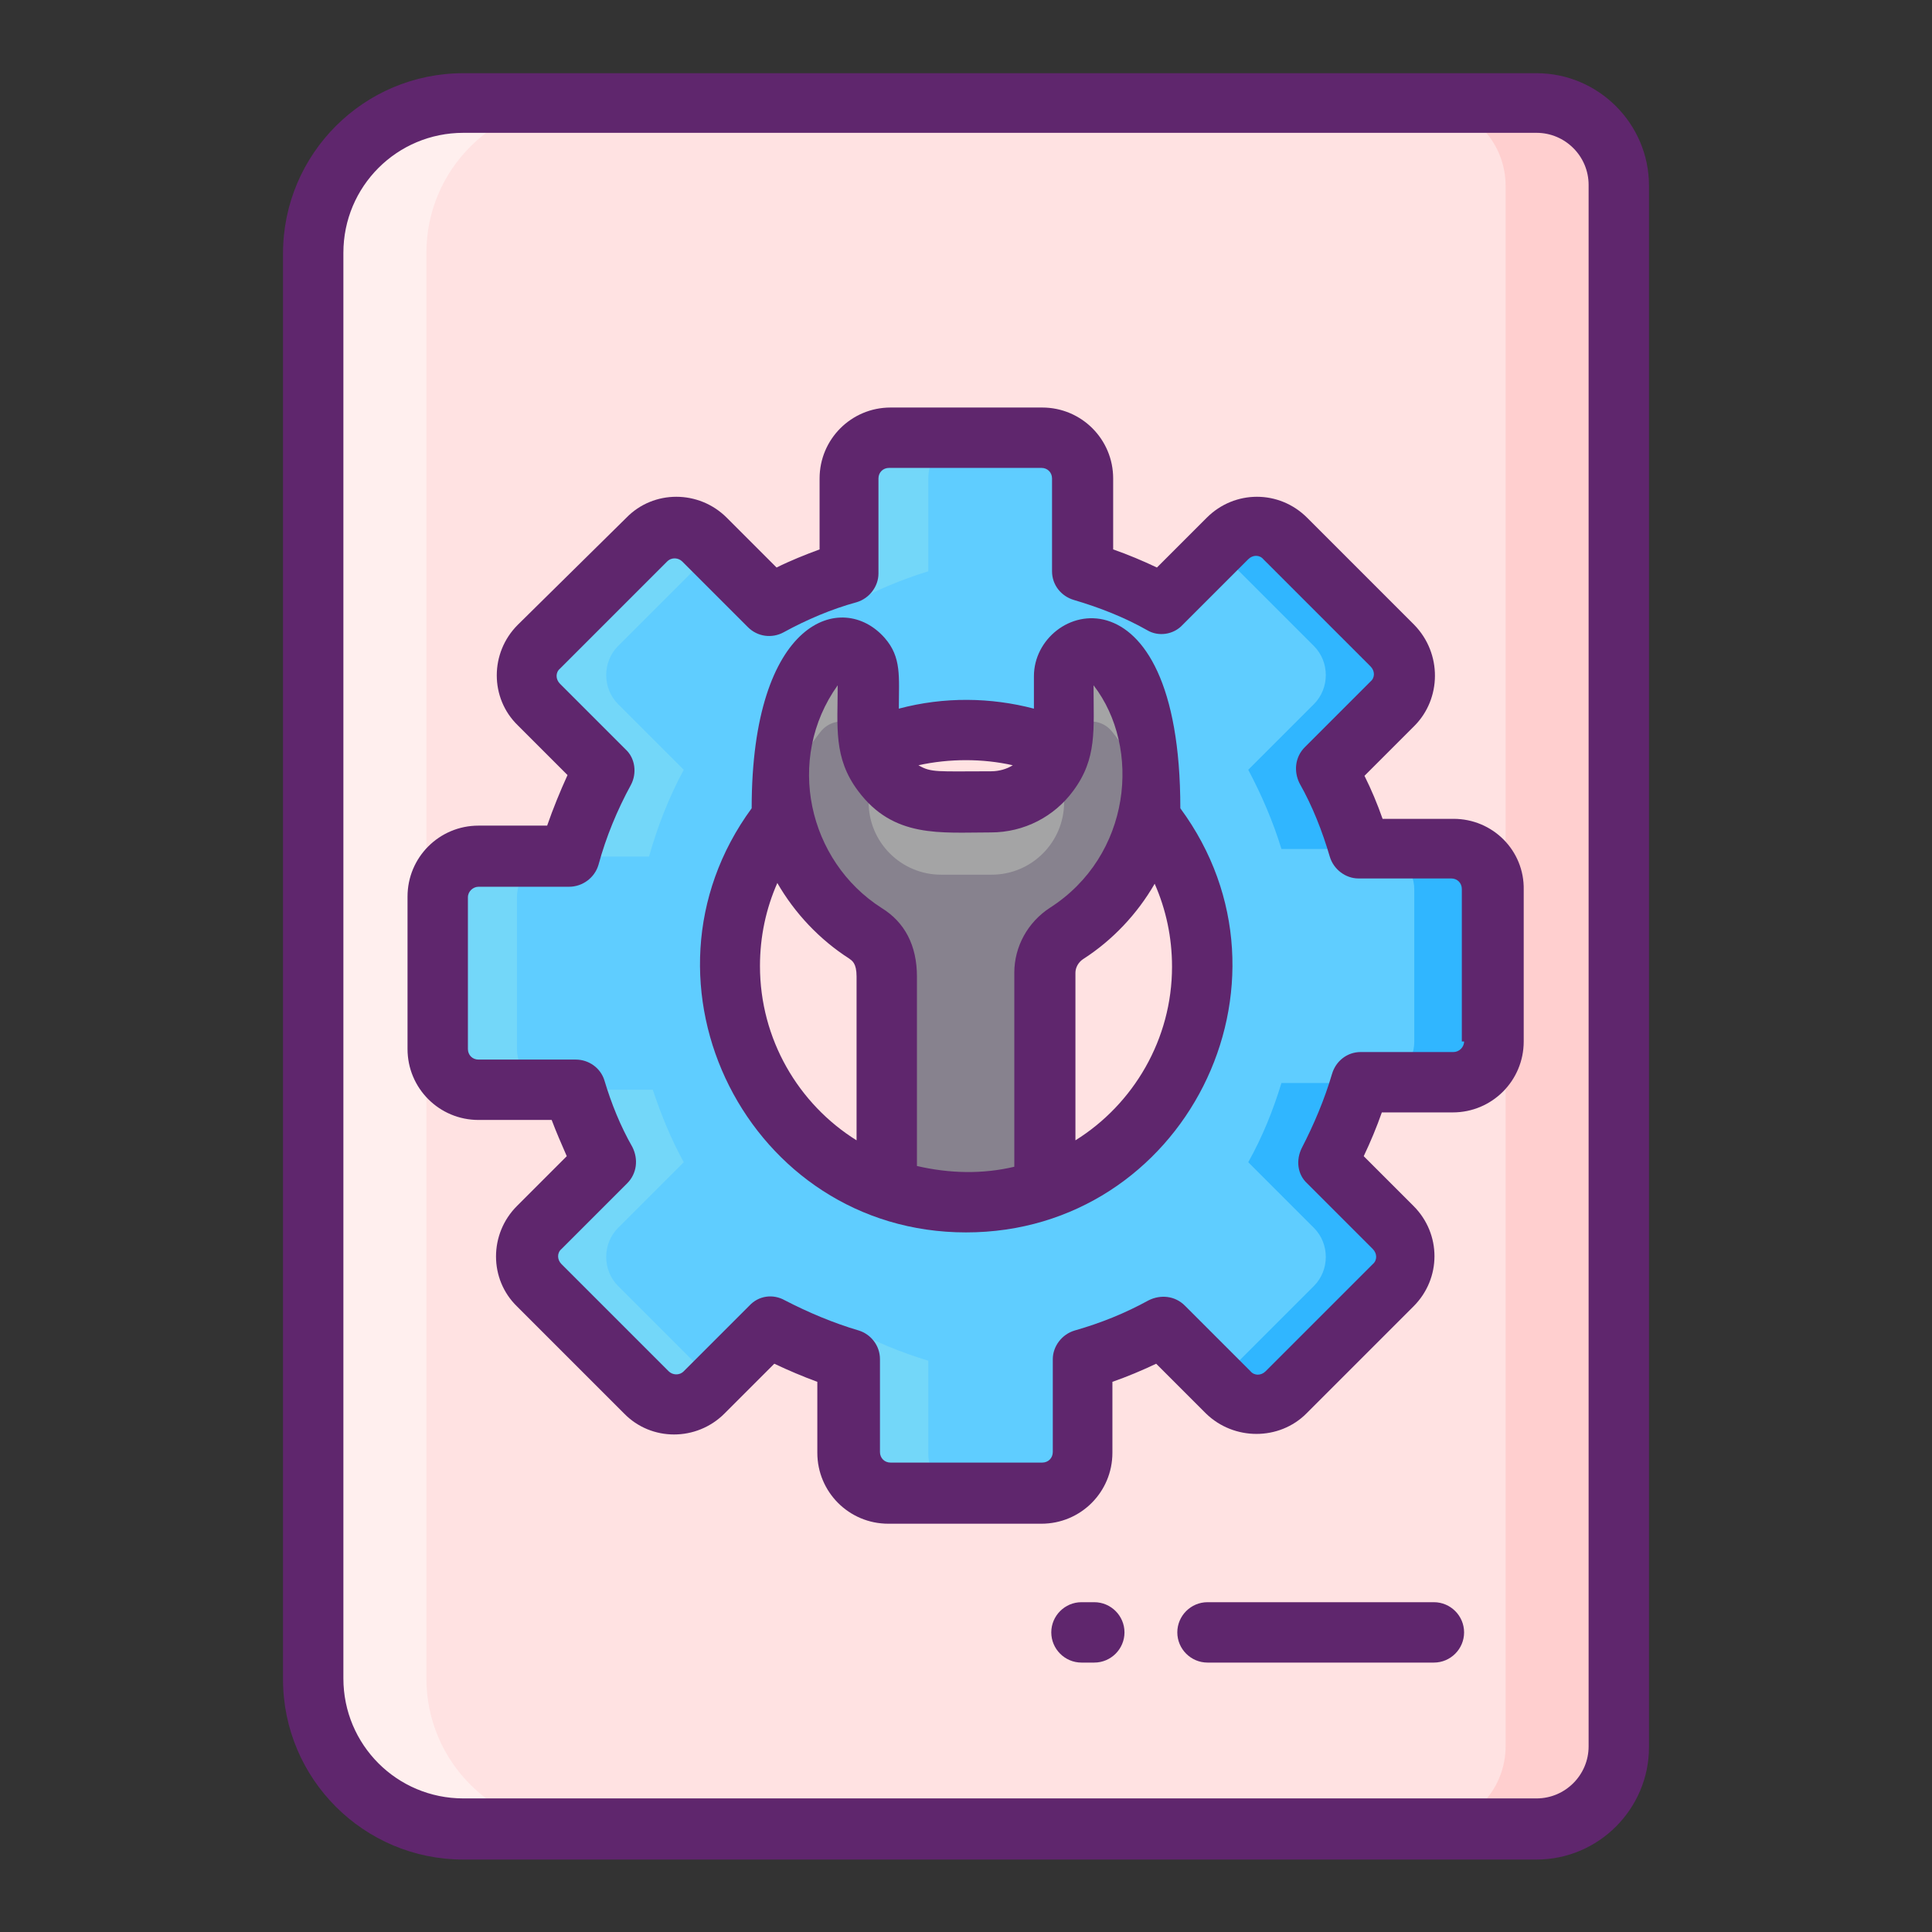
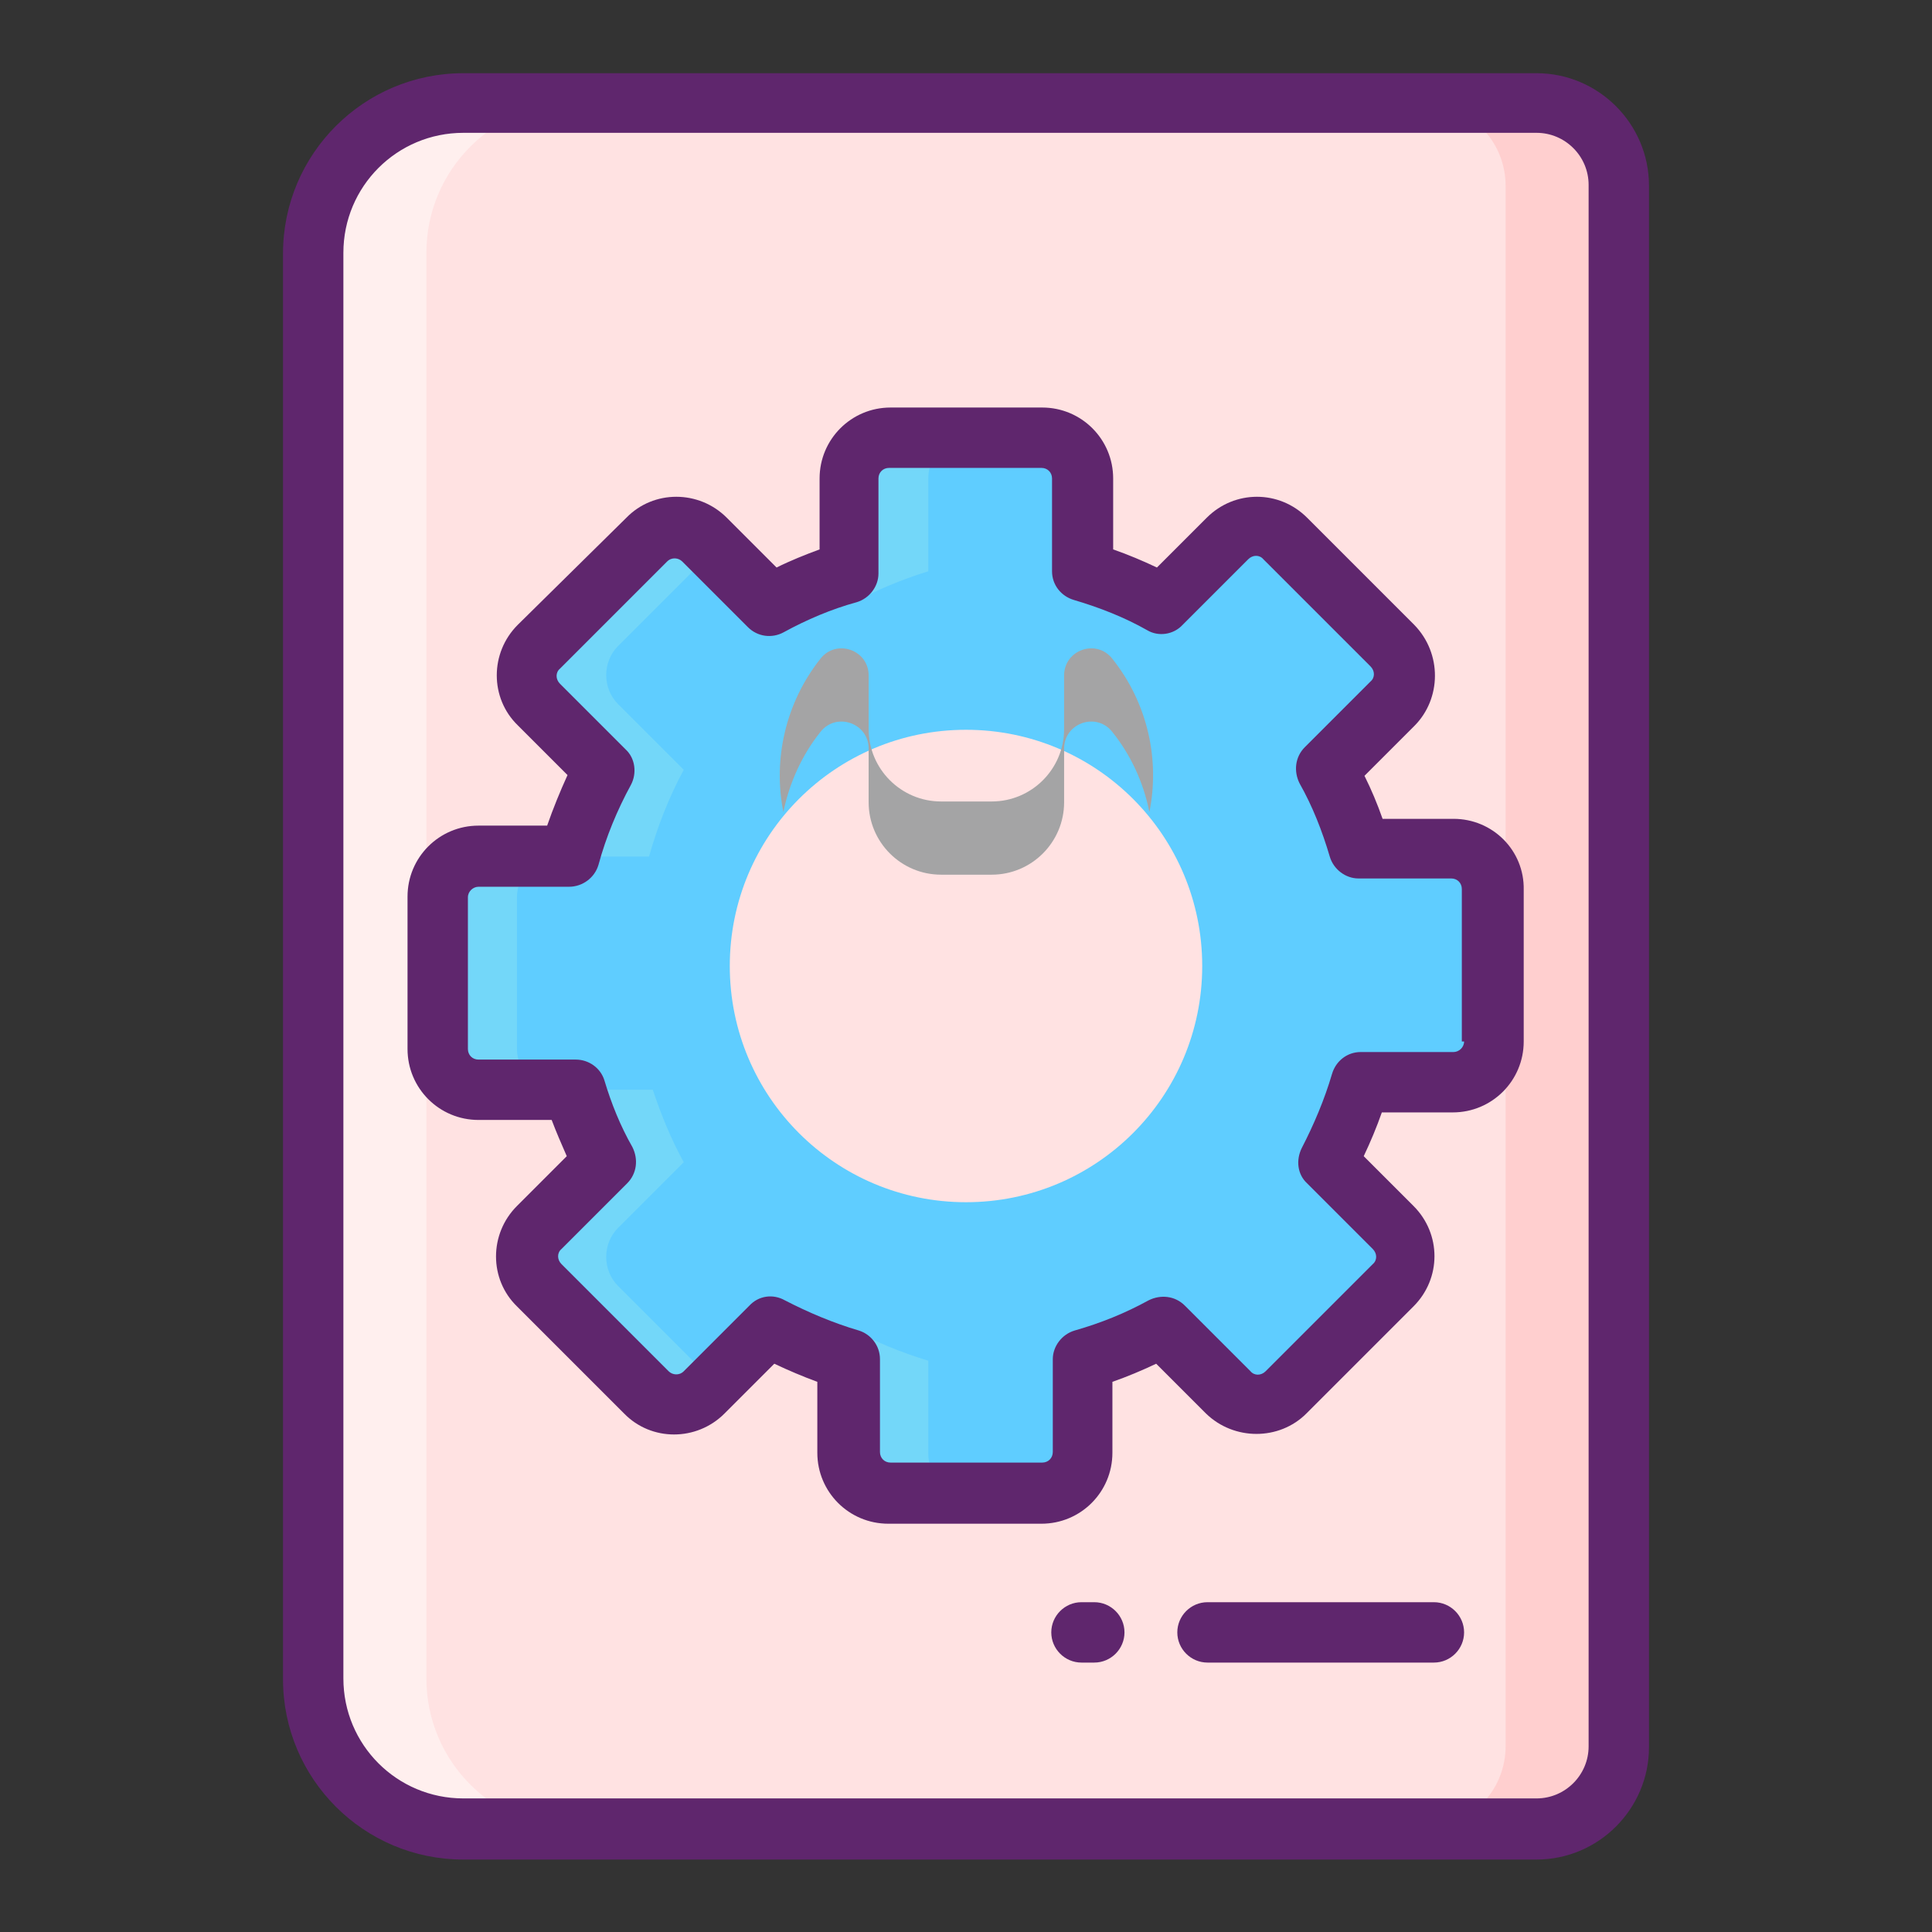
<svg xmlns="http://www.w3.org/2000/svg" id="Icon_Set" x="0px" y="0px" viewBox="0 0 256 256" style="enable-background:new 0 0 256 256;" xml:space="preserve">
  <rect x="0" y="0" width="256" height="256" fill="#333333" stroke="none" />
  <style type="text/css">	.st0{fill:#FFE2E2;}	.st1{fill:#FFEFEE;}	.st2{fill:#FFCFCF;}	.st3{fill:#5F266D;}	.st4{fill:#87828E;}	.st5{fill:#A4A4A5;}	.st6{fill:#796E84;}	.st7{fill:#FF4A73;}	.st8{fill:#F9D335;}	.st9{fill:#5FCDFF;}	.st10{fill:#73D7F9;}	.st11{fill:#30B6FF;}	.st12{fill:#F973A3;}	.st13{fill:#EA2A6A;}	.st14{fill:#35B1FC;}	.st15{fill:#44C7B6;}	.st16{fill:#4BDBC3;}	.st17{fill:#3BB2A0;}	.st18{fill:#3193F3;}	.st19{fill:#F9E27D;}	.st20{fill:#F2C300;}	.st21{fill:#FFBB98;}	.st22{fill:#FFAA80;}	.st23{fill:#FFCAA6;}	.st24{fill:#307FED;}	.st25{fill:#B76C6C;}</style>
  <g>
    <g>
      <path class="st0" d="M203.6,242.3H61.4c-11,0-19.9-8.9-19.9-19.9V33.5c0-11,8.9-19.9,19.9-19.9h142.2c6,0,10.9,4.9,10.9,10.9   v206.8C214.5,237.4,209.6,242.3,203.6,242.3z" />
      <path class="st1" d="M76.4,242.3h-15c-11,0-19.9-8.9-19.9-19.9V33.5c0-11,8.9-19.9,19.9-19.9h15c-11,0-19.9,8.9-19.9,19.9v188.9   C56.5,233.4,65.4,242.3,76.4,242.3z" />
      <path class="st2" d="M214.5,24.6v206.8c0,6-4.9,10.9-10.9,10.9h-15c6,0,10.9-4.9,10.9-10.9V24.6c0-6-4.9-10.9-10.9-10.9h15   C209.6,13.7,214.5,18.6,214.5,24.6z" />
      <g>
        <g>
          <g>
            <g>
              <g id="XMLID_175_">
                <path class="st9" d="M192.6,112.5h-12.3c-1.1-3.6-2.5-7.1-4.4-10.5l8.7-8.7c2.1-2.1,2.1-5.6,0-7.7l-14.2-14.2        c-2.1-2.1-5.6-2.1-7.7,0l-8.7,8.7c-3.4-1.8-6.9-3.3-10.5-4.4V63.4c0-3-2.4-5.4-5.4-5.4h-20.1c-3,0-5.4,2.4-5.4,5.4v12.3        c-3.6,1.1-7.1,2.5-10.5,4.4l-8.7-8.7c-2.1-2.1-5.6-2.1-7.7,0L71.4,85.6c-2.1,2.1-2.1,5.6,0,7.7l8.7,8.7        c-2,3.7-3.5,7.5-4.6,11.5h-12c-3,0-5.4,2.4-5.4,5.4V139c0,3,2.4,5.4,5.4,5.4H76c1,3.3,2.4,6.5,4.1,9.6l-8.7,8.7        c-2.1,2.1-2.1,5.6,0,7.7l14.2,14.2c2.1,2.1,5.6,2.1,7.7,0l8.7-8.7c3.4,1.8,6.9,3.3,10.5,4.4v12.3c0,3,2.4,5.4,5.4,5.4H138        c3,0,5.4-2.4,5.4-5.4v-12.3c3.6-1.1,7.1-2.5,10.5-4.4l8.7,8.7c2.1,2.1,5.6,2.1,7.7,0l14.2-14.2c2.1-2.1,2.1-5.6,0-7.7        l-8.7-8.7c1.8-3.4,3.3-6.9,4.4-10.5h12.3c3,0,5.4-2.4,5.4-5.4v-20.1C198,114.9,195.6,112.5,192.6,112.5z M128,159.3        c-17.3,0-31.3-14-31.3-31.3c0-17.3,14-31.3,31.3-31.3s31.3,14,31.3,31.3C159.3,145.3,145.3,159.3,128,159.3z" />
              </g>
              <g id="XMLID_174_">
                <path class="st10" d="M117.9,58c-3,0-5.4,2.4-5.4,5.4v12.3c-1.1,0.3-2.2,0.7-3.3,1.1l3.3,3.3c3.4-1.8,6.9-3.3,10.5-4.4V63.4        c0-3,2.4-5.4,5.4-5.4H117.9z M123,192.6v-12.3c-3.6-1.1-7.1-2.5-10.5-4.4l-3.3,3.3c1.1,0.4,2.2,0.8,3.3,1.1v12.3        c0,3,2.4,5.4,5.4,5.4h10.5C125.5,198,123,195.6,123,192.6z M81.9,85.6l12.8-12.8l-1.4-1.4c-2.1-2.1-5.6-2.1-7.7,0L71.4,85.6        c-2.1,2.1-2.1,5.6,0,7.7l8.7,8.7c-2,3.7-3.5,7.5-4.6,11.5H86c1.1-3.9,2.6-7.8,4.6-11.5l-8.7-8.7        C79.8,91.2,79.8,87.7,81.9,85.6z M81.9,170.4c-2.1-2.1-2.1-5.6,0-7.7l8.7-8.7c-1.7-3.1-3-6.3-4.1-9.6H76        c1,3.3,2.4,6.5,4.1,9.6l-8.7,8.7c-2.1,2.1-2.1,5.6,0,7.7l14.2,14.2c2.1,2.1,5.6,2.1,7.7,0l1.4-1.4L81.9,170.4z M68.5,139        v-20.1c0-3,2.4-5.4,5.4-5.4H63.4c-3,0-5.4,2.4-5.4,5.4V139c0,3,2.4,5.4,5.4,5.4H74C71,144.4,68.5,142,68.5,139z" />
              </g>
              <g id="XMLID_173_">
-                 <path class="st11" d="M192.6,112.5H182c3,0,5.4,2.4,5.4,5.4V138c0,3-2.4,5.4-5.4,5.4h10.5c3,0,5.4-2.4,5.4-5.4v-20.1        C198,114.9,195.6,112.5,192.6,112.5z M174.1,93.3l-8.7,8.7c1.8,3.4,3.3,6.9,4.4,10.5h10.5c-1.1-3.6-2.5-7.1-4.4-10.5l8.7-8.7        c2.1-2.1,2.1-5.6,0-7.7l-14.2-14.2c-2.1-2.1-5.6-2.1-7.7,0l-1.4,1.4l12.8,12.8C176.2,87.7,176.2,91.2,174.1,93.3z M175.9,154        c1.8-3.4,3.3-6.9,4.4-10.5h-10.5c-1.1,3.6-2.5,7.1-4.4,10.5l8.7,8.7c2.1,2.1,2.1,5.6,0,7.7l-12.8,12.8l1.4,1.4        c2.1,2.1,5.6,2.1,7.7,0l14.2-14.2c2.1-2.1,2.1-5.6,0-7.7L175.9,154z" />
-               </g>
+                 </g>
            </g>
          </g>
        </g>
        <g>
          <g>
-             <path class="st4" d="M152.3,107.6c0,0-0.1,0.5-0.1,0.5c-1.4,6.5-5.4,12.1-10.9,15.5c-1.8,1.1-2.8,3.1-2.8,5.2v28.6      c-3.3,1.2-6.8,1.8-10.5,1.8c-3.7,0-7.2-0.6-10.5-1.8v-28c0-2.5-0.7-4.4-2.8-5.8c-5.5-3.5-9.6-9.1-11-16.1c0,0,0,0,0,0      c-2.2-10.5,3.7-20.2,6.2-21.3c2.2-1.1,5.1,0.5,5.1,3.3v7.1c0,5.3,4.3,9.6,9.6,9.6h6.7c5.3,0,9.6-4.3,9.6-9.6v-7.1      c0-3.4,4.2-4.9,6.4-2.2C152,93.1,153.7,100.5,152.3,107.6z" />
            <path class="st5" d="M131.4,115.9h-6.7c-5.3,0-9.6-4.3-9.6-9.6v-7.1c0-3.4-4.3-4.9-6.4-2.2c-2.4,3-4.1,6.7-4.9,10.6      c-1.4-7,0.3-14.5,4.9-20.3c2.1-2.7,6.4-1.2,6.4,2.2v7.1c0,5.3,4.3,9.6,9.6,9.6h6.7c5.3,0,9.6-4.3,9.6-9.6v-7.1      c0-3.4,4.3-4.9,6.4-2.2c4.7,5.9,6.3,13.4,4.9,20.3c-0.8-4-2.5-7.6-4.9-10.6c-2.1-2.7-6.4-1.2-6.4,2.2v7.1      C141,111.6,136.7,115.9,131.4,115.9z" />
          </g>
        </g>
      </g>
    </g>
    <g>
      <path class="st3" d="M203.6,9.7H61.4c-13.2,0-23.9,10.7-23.9,23.9v188.9c0,13.2,10.7,23.9,23.9,23.9h142.2   c8.2,0,14.9-6.7,14.9-14.9V24.6C218.5,16.4,211.8,9.7,203.6,9.7z M210.5,231.4c0,3.8-3.1,6.9-6.9,6.9H61.4   c-8.8,0-15.9-7.1-15.9-15.9V33.5c0-8.8,7.1-15.9,15.9-15.9h142.2c3.8,0,6.9,3.1,6.9,6.9V231.4z" />
      <path class="st3" d="M192.6,108.5h-9.4c-0.7-2-1.5-3.9-2.4-5.7l6.6-6.6c3.6-3.6,3.7-9.6,0-13.4l-14.2-14.2   c-3.7-3.7-9.6-3.7-13.3,0l-6.6,6.6c-1.9-0.9-3.8-1.7-5.8-2.4v-9.4c0-5.2-4.2-9.4-9.4-9.4h-20.1c-5.2,0-9.4,4.2-9.4,9.4v9.4   c-1.9,0.7-3.9,1.5-5.7,2.4l-6.6-6.6c-3.7-3.7-9.7-3.7-13.3,0L68.6,82.8c-3.7,3.7-3.7,9.7,0,13.3l6.6,6.6c-1,2.2-1.9,4.4-2.7,6.7   h-9.1c-5.2,0-9.4,4.2-9.4,9.4V139c0,5.2,4.2,9.4,9.4,9.4h9.7c0.6,1.6,1.3,3.2,2,4.8l-6.6,6.6c-3.7,3.7-3.7,9.7,0,13.3l14.2,14.2   c3.6,3.7,9.6,3.7,13.3,0l6.6-6.6c1.9,0.9,3.8,1.7,5.7,2.4v9.4c0,5.2,4.2,9.4,9.4,9.4H138c5.2,0,9.4-4.2,9.4-9.4v-9.4   c2-0.7,3.9-1.5,5.8-2.4l6.6,6.6c3.7,3.6,9.7,3.6,13.3,0l14.2-14.2c3.7-3.7,3.7-9.6,0-13.3l-6.6-6.6c0.9-1.9,1.7-3.8,2.4-5.8h9.4   c5.2,0,9.4-4.2,9.4-9.4v-20.1C202,112.7,197.8,108.5,192.6,108.5z M194,138c0,0.8-0.7,1.4-1.4,1.4h-12.3c-1.8,0-3.3,1.2-3.8,2.9   c-1,3.4-2.4,6.7-4,9.8c-0.8,1.6-0.6,3.5,0.7,4.7l8.7,8.7c0.6,0.6,0.6,1.5,0,2l-14.2,14.2c-0.6,0.6-1.5,0.6-2,0l-8.7-8.7   c-1.3-1.3-3.2-1.5-4.8-0.7c-3.1,1.7-6.3,3-9.8,4c-1.7,0.5-2.9,2.1-2.9,3.8v12.3c0,0.8-0.6,1.4-1.4,1.4h-20.1   c-0.8,0-1.4-0.6-1.4-1.4v-12.3c0-1.8-1.2-3.3-2.8-3.8c-3.4-1-6.7-2.4-9.8-4c-1.6-0.9-3.5-0.6-4.7,0.7l-8.7,8.7   c-0.6,0.6-1.5,0.5-2,0l-14.2-14.2c-0.6-0.6-0.6-1.5,0-2l8.7-8.7c1.3-1.3,1.5-3.2,0.7-4.8c-1.6-2.8-2.8-5.8-3.7-8.8   c-0.5-1.7-2.1-2.8-3.8-2.8H63.4c-0.8,0-1.4-0.6-1.4-1.4v-20.1c0-0.8,0.7-1.4,1.4-1.4h12c1.8,0,3.4-1.2,3.9-2.9   c1-3.7,2.5-7.3,4.3-10.6c0.8-1.5,0.6-3.5-0.7-4.7l-8.7-8.7c-0.6-0.6-0.6-1.5,0-2l14.2-14.2c0.6-0.6,1.5-0.5,2,0l8.7,8.7   c1.3,1.3,3.2,1.5,4.7,0.7c3.1-1.7,6.4-3.1,9.7-4c1.7-0.5,2.9-2.1,2.9-3.8V63.4c0-0.8,0.6-1.4,1.4-1.4H138c0.8,0,1.4,0.6,1.4,1.4   v12.3c0,1.8,1.2,3.3,2.9,3.8c3.4,1,6.7,2.3,9.7,4c1.5,0.9,3.5,0.6,4.7-0.7l8.7-8.7c0.6-0.6,1.5-0.6,2,0l14.2,14.2   c0.6,0.6,0.6,1.5,0,2l-8.7,8.7c-1.3,1.3-1.5,3.2-0.7,4.8c1.7,3,3,6.3,4,9.7c0.5,1.7,2.1,2.9,3.8,2.9h12.3c0.8,0,1.4,0.6,1.4,1.4   V138z" />
-       <path class="st3" d="M137,89.6v4.3c-5.7-1.5-11.9-1.6-17.9,0c0-4.2,0.4-6.8-1.9-9.4c-5.6-6.3-17.6-2.5-17.6,22.6   c-17,23.2-0.4,56.2,28.4,56.2c28.9,0,45.5-33,28.4-56.2C156.4,73.9,137,79.8,137,89.6z M134.2,101.4c-0.8,0.5-1.8,0.8-2.9,0.8   c-7.1,0-7.9,0.2-9.6-0.8C125.8,100.5,130.2,100.5,134.2,101.4z M100.7,128c0-3.9,0.8-7.6,2.3-11c2.3,4,5.6,7.5,9.5,10   c0.4,0.3,1,0.6,1,2.4v21.7C105.8,146.3,100.7,137.7,100.7,128z M121.5,154.5v-25.1c0-4.1-1.6-7.2-4.7-9.1   c-9.7-6.2-12.8-19.7-5.8-29.5c0,5.5-0.6,9.6,2.7,14c4.7,6.3,10.9,5.5,17.6,5.5c4.4,0,8.4-2.1,10.9-5.5c3.2-4.3,2.7-8.1,2.7-14   c6.4,8.3,5,22.6-5.8,29.5c-2.9,1.9-4.7,5.1-4.7,8.6v25.7C130.2,155.6,125.8,155.5,121.5,154.5z M142.5,151.1v-22.2   c0-0.7,0.4-1.4,1-1.8c3.9-2.5,7.2-6,9.5-10c1.5,3.4,2.3,7.1,2.3,11C155.3,137.7,150.2,146.3,142.5,151.1z" />
      <path class="st3" d="M190,212.3h-30c-2.2,0-4,1.8-4,4s1.8,4,4,4h30c2.2,0,4-1.8,4-4S192.2,212.3,190,212.3z" />
      <path class="st3" d="M145,212.3h-1.7c-2.2,0-4,1.8-4,4s1.8,4,4,4h1.7c2.2,0,4-1.8,4-4S147.2,212.3,145,212.3z" />
    </g>
  </g>
</svg>